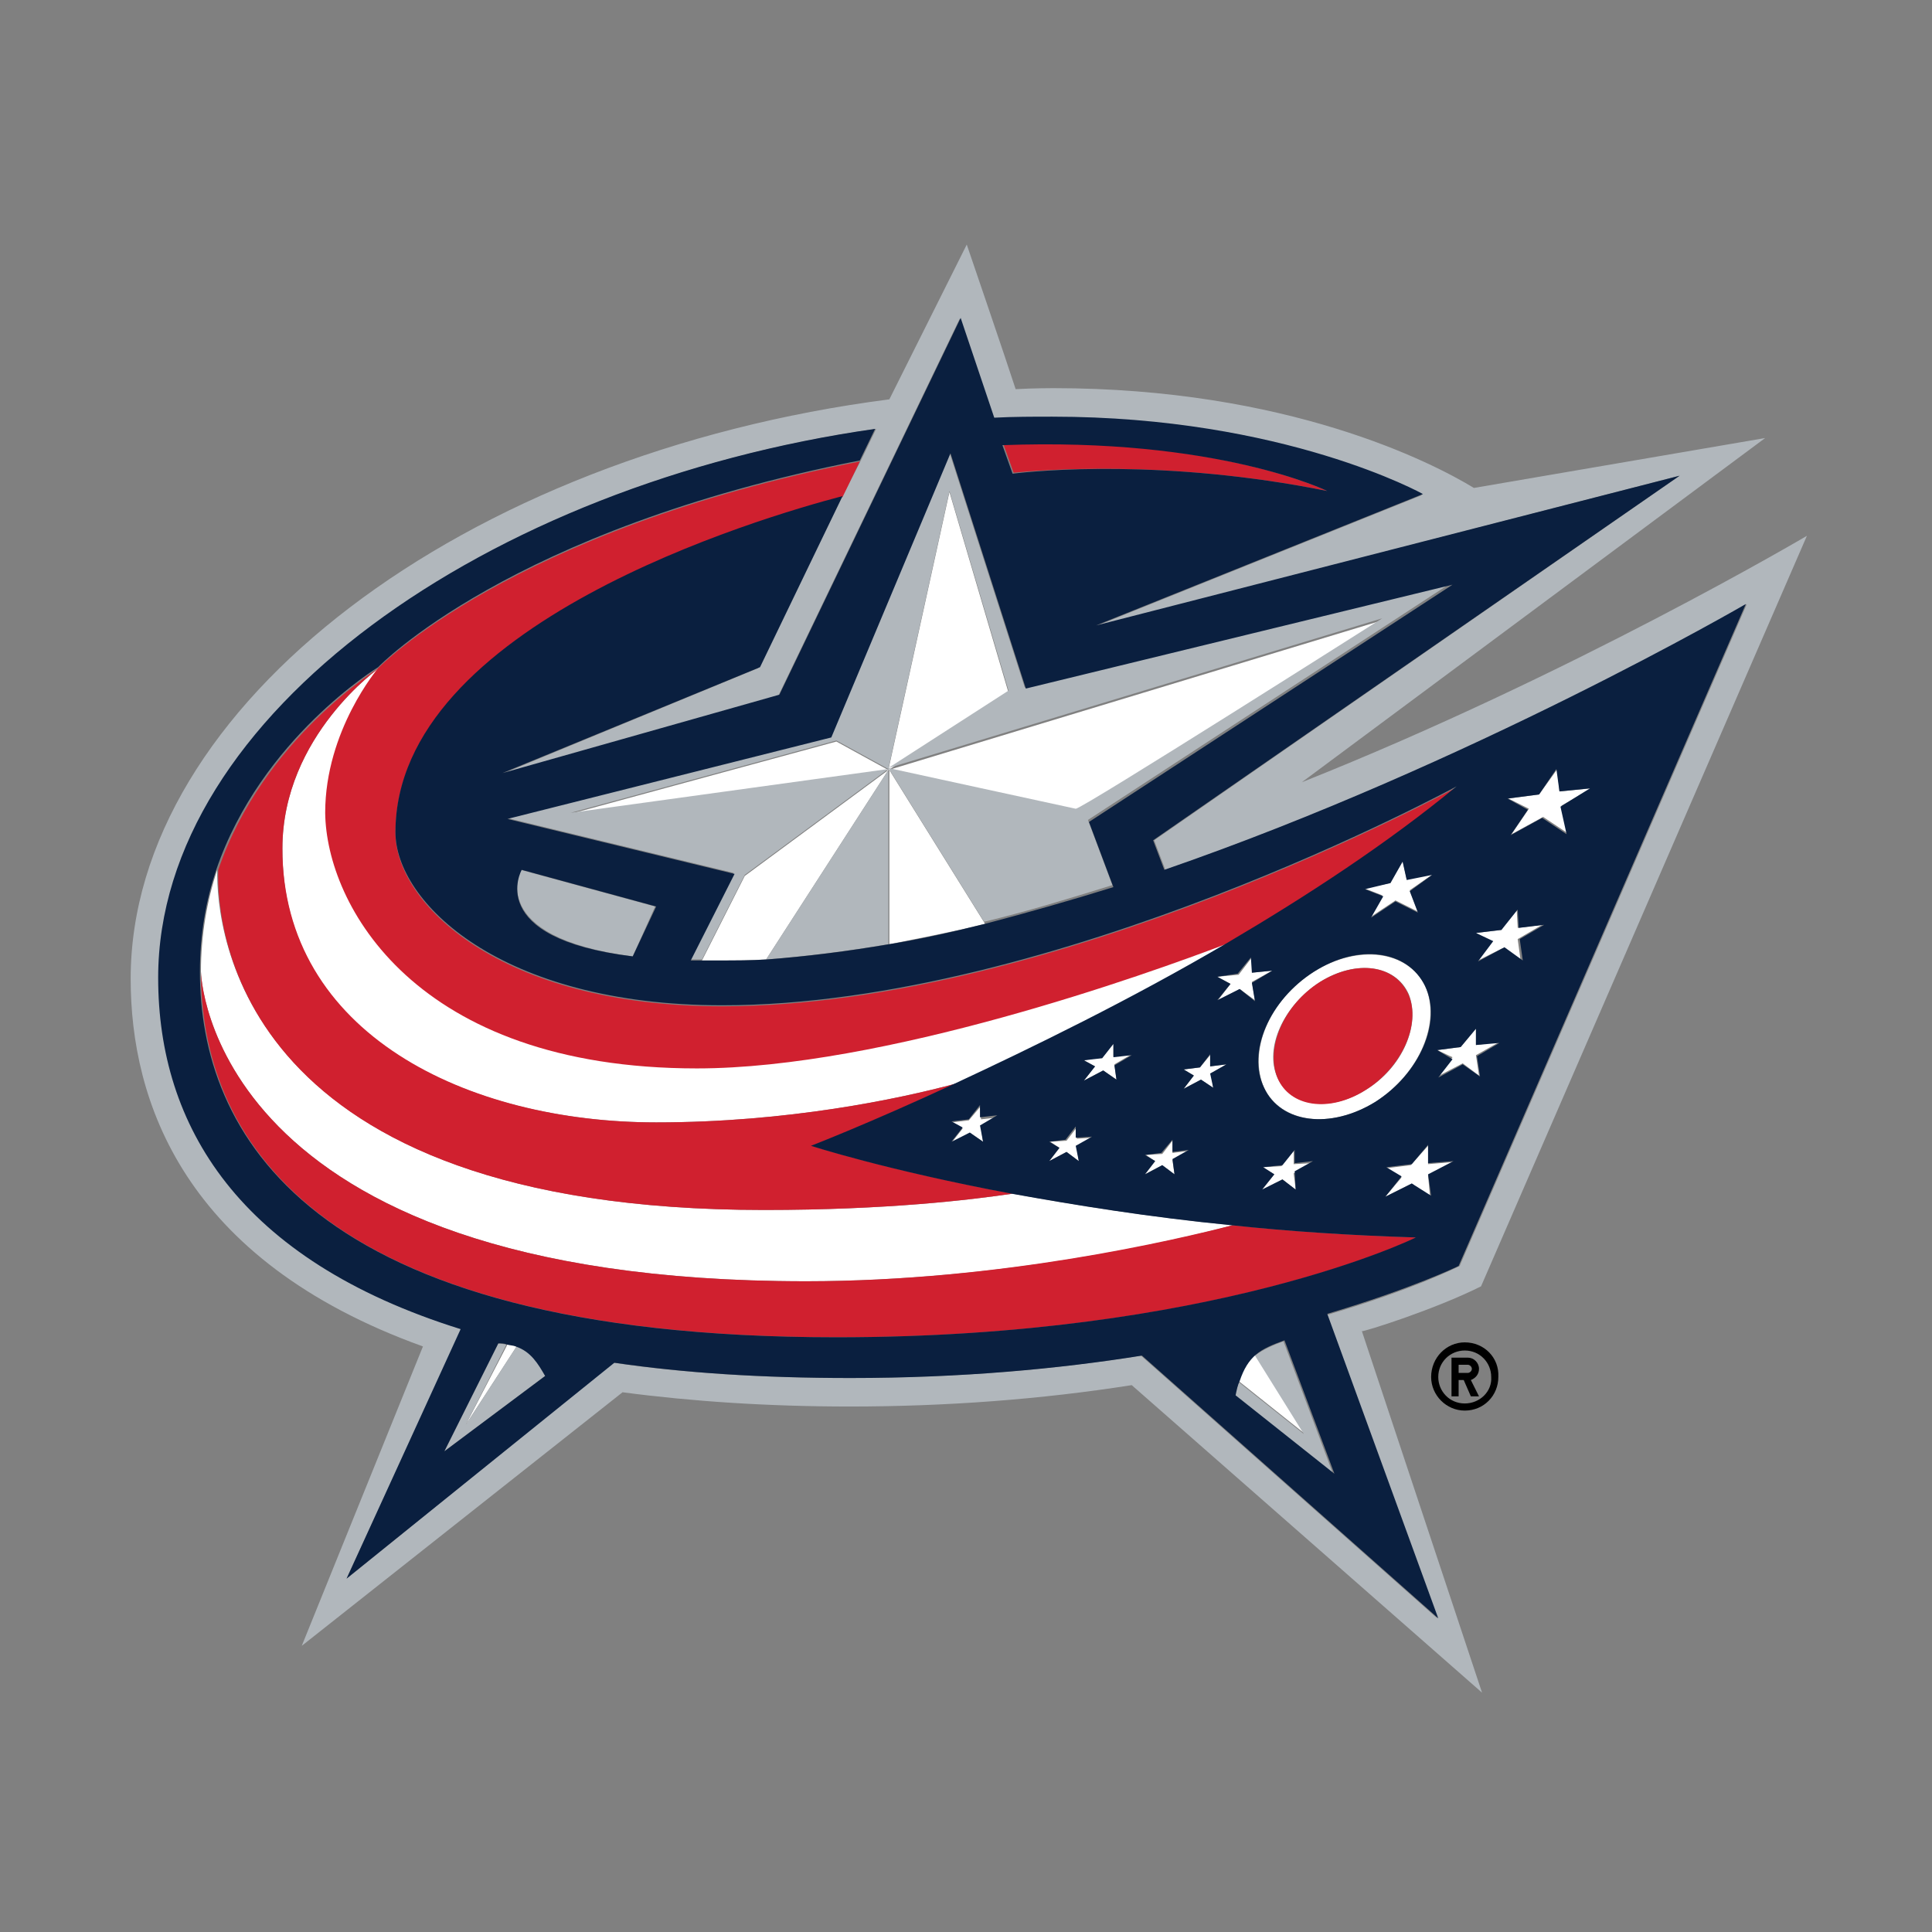
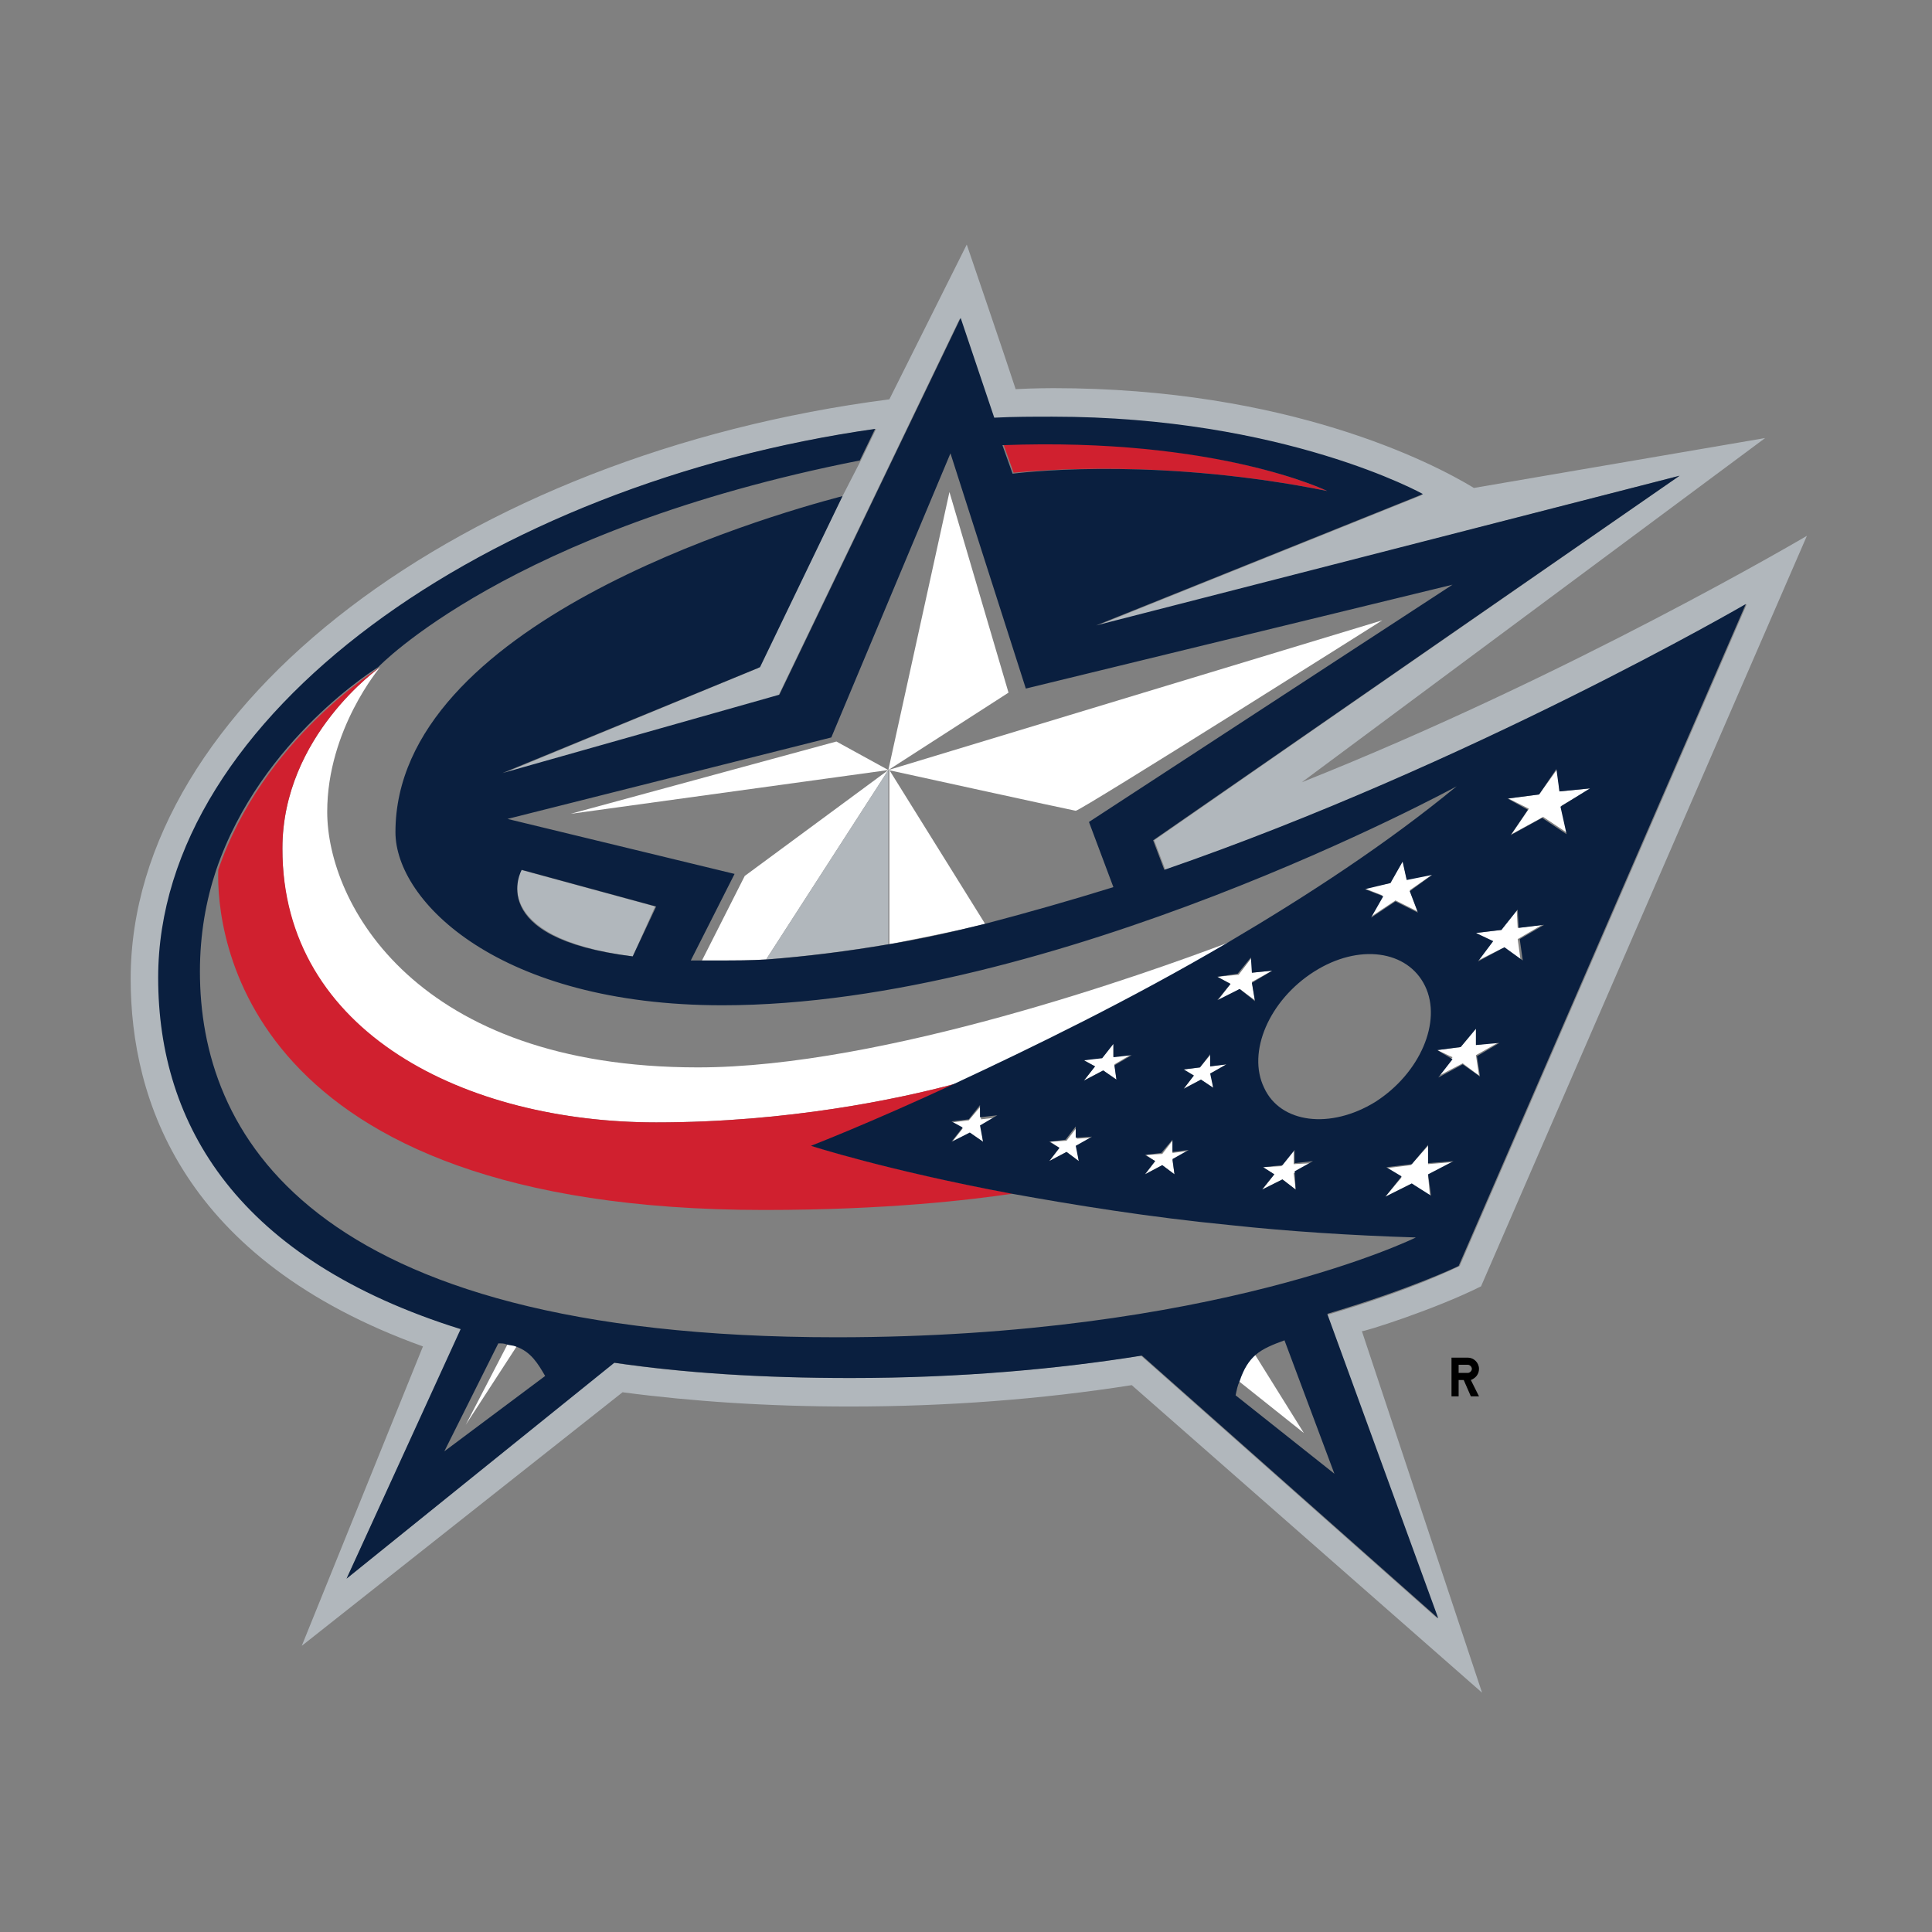
<svg xmlns="http://www.w3.org/2000/svg" viewBox="0 0 200 200" height="200" width="200">
  <rect x="0" y="0" width="200" height="200" fill="#808080" stroke="none" />
  <g transform="translate(13 25)" fill="none">
    <path d="M54.925,91.19 C68.63,91.19 80.015,88.765 85.919,87.184 C93.825,83.599 104.051,78.539 114.277,72.53 C105.633,75.798 78.434,85.497 59.247,85.497 C30.045,85.497 20.873,68.524 20.873,59.036 C20.873,50.497 26.355,44.066 26.355,44.066 C26.355,44.066 16.235,51.13 16.235,62.831 C16.13,82.123 35.422,91.19 54.925,91.19 Z" fill="#FFF" />
-     <path d="M66.099,100.256 C11.807,100.256 9.383,71.265 9.488,65.045 C8.434,68.208 7.801,71.792 7.801,75.587 C7.801,75.587 8.328,107.636 70.422,107.636 C90.663,107.636 108.795,103.419 114.593,101.837 C105.949,100.994 98.253,99.729 91.822,98.569 C87.5,99.202 78.961,100.256 66.099,100.256 Z M134.518,77.063 C132.726,73.373 127.56,72.741 123.027,75.587 C118.389,78.539 116.175,83.81 117.861,87.605 C119.654,91.295 124.714,91.928 129.352,89.081 C133.991,86.13 136.205,80.753 134.518,77.063 Z M128.404,87.816 C124.714,90.136 120.602,89.608 119.232,86.551 C117.861,83.494 119.864,79.066 123.66,76.642 C127.349,74.322 131.461,74.849 132.831,77.907 C134.096,81.069 132.199,85.497 128.404,87.816 Z" fill="#FFF" />
    <path d="M88.554,90.873 L88.449,89.608 L87.289,90.979 L85.497,91.19 L86.657,91.822 L85.497,93.298 L87.395,92.244 L88.765,93.193 L88.554,91.717 L90.346,90.663 L88.554,90.873 Z M102.259,84.337 L102.259,82.967 L101.099,84.443 L99.202,84.759 L100.361,85.392 L99.202,86.867 L101.205,85.813 L102.575,86.762 L102.364,85.181 L104.157,84.127 L102.259,84.337 Z M112.274,85.392 L112.274,84.232 L111.22,85.497 L109.533,85.708 L110.587,86.34 L109.533,87.711 L111.325,86.762 L112.59,87.605 L112.38,86.13 L113.961,85.181 L112.274,85.392 Z M98.464,92.877 L98.464,91.717 L97.41,93.087 L95.723,93.193 L96.672,93.825 L95.617,95.196 L97.41,94.247 L98.675,95.196 L98.464,93.72 L100.151,92.771 L98.464,92.877 Z M108.373,94.352 L108.373,93.087 L107.319,94.458 L105.633,94.563 L106.581,95.196 L105.527,96.566 L107.319,95.617 L108.584,96.566 L108.373,95.09 L110.06,94.142 L108.373,94.352 Z M116.596,75.693 L116.596,74.111 L115.226,75.904 L113.012,76.114 L114.383,76.852 L113.012,78.645 L115.331,77.38 L116.913,78.539 L116.596,76.642 L118.705,75.482 L116.596,75.693 Z M130.09,67.681 L128.931,69.895 L131.461,68.208 L133.78,69.367 L132.937,67.154 L135.361,65.467 L132.62,65.994 L132.199,64.096 L130.934,66.416 L128.193,66.943 L130.09,67.681 Z M151.702,56.611 L148.434,56.928 L148.223,54.608 L146.325,57.244 L143.163,57.666 L145.271,58.72 L143.479,61.355 L146.747,59.563 L149.277,61.25 L148.645,58.404 L151.702,56.611 Z M134.834,95.512 L134.834,93.614 L133.042,95.617 L130.512,95.934 L132.093,96.883 L130.407,98.886 L133.148,97.515 L135.045,98.991 L134.834,96.672 L137.364,95.301 L134.834,95.512 Z M139.789,83.178 L139.789,81.491 L138.208,83.389 L135.783,83.705 L137.364,84.443 L135.783,86.446 L138.419,85.075 L140.105,86.34 L139.789,84.232 L142.214,82.861 L139.789,83.178 Z M144.111,71.054 L144.006,69.157 L142.425,71.265 L139.789,71.581 L141.37,72.425 L139.789,74.533 L142.53,73.163 L144.428,74.533 L144.111,72.214 L146.642,70.738 L144.111,71.054 Z M120.919,94.142 L119.654,95.723 L117.756,95.828 L118.916,96.566 L117.651,98.148 L119.759,97.093 L121.13,98.148 L120.919,96.461 L122.922,95.407 L120.919,95.512 L120.919,94.142 Z M85.286,25.934 L78.961,54.714 L91.401,46.702 L85.286,25.934 Z M130.09,39.217 L78.961,54.714 C78.961,54.714 97.726,58.825 98.358,58.931 C98.886,58.931 130.09,39.217 130.09,39.217 Z" fill="#FFF" />
    <path d="M88.976,70.633 L79.066,54.714 L79.066,72.741 C82.229,72.108 85.602,71.476 88.976,70.633 Z M59.669,74.428 L61.355,74.428 C62.937,74.428 64.623,74.428 66.31,74.322 L78.961,54.714 L64.096,65.678 L59.669,74.428 Z M73.584,51.762 L46.069,59.247 L78.961,54.714 L73.584,51.762 Z M115.226,117.967 L121.973,123.343 L116.913,115.226 C116.175,115.964 115.648,116.702 115.226,117.967 Z M35.211,122.5 L40.482,114.383 C40.166,114.277 39.849,114.172 39.533,114.172 L35.211,122.5 Z" fill="#FFF" />
    <g fill="#B1B7BC">
      <path d="M140.316,108.163 L174.051,30.467 C174.051,30.467 149.593,44.91 121.762,55.979 L169.729,20.346 L139.578,25.512 C135.256,22.877 120.286,15.181 96.039,15.181 C96.039,15.181 93.931,15.181 92.139,15.286 C91.295,12.651 87.078,0.316 87.078,0.316 L79.066,16.34 C34.895,22.033 0.527,48.072 0.527,76.325 C0.527,88.87 5.904,105.422 30.783,114.383 L18.238,145.377 L51.446,119.127 C58.614,120.075 66.521,120.602 74.955,120.602 C84.97,120.602 94.774,119.864 104.157,118.389 L140.422,150.226 L127.982,112.801 C128.087,112.907 135.467,110.587 140.316,108.163 Z M135.783,142.53 L105.105,115.331 C96.566,116.702 86.446,117.651 74.955,117.651 C65.783,117.651 57.666,117.123 50.497,116.069 L22.877,138.419 L34.789,112.59 C11.807,105.422 3.479,91.506 3.479,76.22 C3.479,49.021 37.636,25.09 77.696,19.398 L76.114,22.666 L74.217,26.355 L65.467,44.172 L38.901,55.136 L67.575,47.018 L86.34,8.012 L89.819,18.343 C91.822,18.238 93.825,18.238 95.828,18.238 C119.864,18.238 134.202,26.25 134.202,26.25 L100.361,39.849 L160.873,24.247 L106.476,61.988 L107.636,65.045 C139.367,54.081 167.831,37.53 167.831,37.53 L138.102,106.054 C138.102,106.054 133.358,108.479 124.398,111.114 L135.783,142.53 Z" />
      <path d="M52.5,74.006 L54.819,68.84 L40.904,65.045 C41.009,64.94 37.108,72.003 52.5,74.006 Z M78.961,72.741 L78.961,54.714 L66.31,74.322 C70.422,74.006 74.639,73.479 78.961,72.741 Z" />
-       <path d="M93.087,46.175 L85.286,21.822 L72.952,51.235 L39.428,59.669 L62.937,65.361 L58.404,74.322 L59.669,74.322 L64.096,65.572 L78.961,54.608 L46.069,59.142 L73.584,51.657 L78.961,54.608 L85.286,25.828 L91.401,46.491 L78.961,54.503 L130.09,39.006 C130.09,39.006 98.886,58.825 98.358,58.72 C97.831,58.614 78.961,54.503 78.961,54.503 L88.87,70.422 C93.298,69.367 97.726,67.997 102.154,66.627 L99.623,59.88 L137.259,35.316 L93.087,46.175 Z M116.913,115.331 L121.973,123.449 L115.226,118.072 C115.12,118.494 114.91,119.021 114.804,119.548 L125.03,127.666 L119.864,113.855 C118.705,114.277 117.756,114.699 116.913,115.331 Z M40.482,114.383 L35.211,122.5 L39.428,114.172 C39.111,114.172 38.901,114.066 38.584,114.066 L32.997,125.241 L43.434,117.44 C42.801,116.175 42.063,114.91 40.482,114.383 Z" />
    </g>
    <g transform="translate(7.38 20.03)" fill="#D0202F">
      <path d="M117.018,5.798 C117.018,5.798 105.633,0.211 83.494,0.949 L84.548,3.901 C86.867,3.69 100.256,2.425 117.018,5.798 Z M58.72,80.226 C71.476,80.226 80.12,79.172 84.443,78.539 C71.476,76.114 63.675,73.584 63.675,73.584 C63.675,73.584 69.684,71.265 78.539,67.154 C72.636,68.735 61.145,71.16 47.545,71.16 C28.042,71.16 8.855,61.988 8.855,42.801 C8.855,31.099 18.976,24.036 18.976,24.036 C18.976,24.036 6.852,31.416 2.214,45.015 C2.003,51.34 4.428,80.226 58.72,80.226 Z" />
-       <path d="M51.762,65.572 C71.054,65.572 98.253,55.873 106.792,52.605 C115.015,47.756 123.238,42.38 130.407,36.476 C130.407,36.476 88.87,59.142 54.398,59.142 C31.205,59.142 20.557,48.389 20.557,41.22 C20.557,19.714 58.298,8.645 66.837,6.431 L68.63,2.741 C32.364,9.91 18.765,24.142 18.765,24.142 C18.765,24.142 13.283,30.572 13.283,39.111 C13.389,48.599 22.56,65.572 51.762,65.572 Z" />
-       <path d="M63.042,87.605 C0.949,87.605 0.422,55.557 0.422,55.557 C0.422,72.003 11.175,93.404 66.31,93.404 C105.422,93.404 126.295,83.072 126.295,83.072 C119.548,82.861 113.117,82.44 107.214,81.807 C101.416,83.283 83.283,87.605 63.042,87.605 Z M116.28,56.611 C112.59,58.931 110.587,63.358 111.852,66.521 C113.117,69.578 117.229,70.211 121.024,67.786 C124.714,65.467 126.717,61.039 125.452,57.982 C124.081,54.819 120.075,54.292 116.28,56.611 Z" />
    </g>
    <path d="M137.997,106.054 L167.726,37.53 C167.726,37.53 139.262,54.081 107.53,65.045 L106.37,61.988 L160.873,24.247 L100.467,39.744 L134.307,26.145 C134.307,26.145 119.97,18.133 95.934,18.133 C93.931,18.133 91.928,18.133 89.925,18.238 L86.446,7.907 L67.681,46.913 L39.006,55.03 L65.678,44.066 L74.217,26.355 C65.783,28.569 27.937,39.639 27.937,61.145 C27.937,68.313 38.69,79.066 61.777,79.066 C96.25,79.066 137.786,56.401 137.786,56.401 C130.617,62.304 122.395,67.681 114.172,72.53 C103.946,78.539 93.72,83.494 85.813,87.184 C76.958,91.295 70.949,93.614 70.949,93.614 C70.949,93.614 78.75,96.145 91.717,98.569 C98.148,99.729 105.843,100.994 114.488,101.837 C120.392,102.47 126.822,102.892 133.569,103.102 C133.569,103.102 112.696,113.434 73.584,113.434 C18.449,113.434 7.696,91.928 7.696,75.587 C7.696,71.687 8.328,68.208 9.383,65.045 C14.021,51.446 26.145,44.066 26.145,44.066 C26.145,44.066 39.639,29.834 76.009,22.666 L77.59,19.398 C37.53,25.09 3.373,49.021 3.373,76.22 C3.373,91.506 11.702,105.422 34.684,112.59 L22.877,138.419 L50.602,116.069 C57.771,117.123 65.889,117.651 75.06,117.651 C86.551,117.651 96.672,116.702 105.211,115.331 L135.889,142.53 L124.398,111.009 C133.253,108.373 137.997,106.054 137.997,106.054 Z M124.398,25.828 C107.636,22.455 94.352,23.72 91.822,24.036 L90.768,21.084 C113.012,20.241 124.398,25.828 124.398,25.828 Z M52.5,74.006 C37.003,72.108 41.009,65.045 41.009,65.045 L54.925,68.84 L52.5,74.006 Z M88.976,70.633 C85.602,71.476 82.334,72.214 79.066,72.741 C74.744,73.479 70.527,74.006 66.416,74.322 C64.729,74.428 63.148,74.428 61.461,74.428 L58.509,74.428 L63.042,65.467 L39.533,59.774 L73.057,51.34 L85.392,21.928 L93.193,46.28 L137.364,35.527 L99.729,60.09 L102.259,66.837 C97.831,68.208 93.404,69.473 88.976,70.633 Z M88.765,93.193 L87.395,92.244 L85.497,93.193 L86.657,91.717 L85.497,91.084 L87.289,90.873 L88.449,89.398 L88.449,90.663 L90.241,90.452 L88.449,91.506 L88.765,93.193 Z M146.325,57.244 L148.117,54.608 L148.434,56.928 L151.596,56.611 L148.539,58.509 L149.172,61.355 L146.642,59.669 L143.373,61.461 L145.166,58.825 L143.057,57.666 L146.325,57.244 Z M139.789,71.581 L142.425,71.265 L144.111,69.157 L144.217,71.054 L146.852,70.738 L144.322,72.214 L144.639,74.428 L142.741,73.057 L140,74.533 L141.581,72.425 L139.789,71.581 Z M135.783,83.705 L138.208,83.389 L139.789,81.491 L139.789,83.178 L142.214,82.967 L139.895,84.337 L140.211,86.446 L138.419,85.181 L135.889,86.551 L137.364,84.654 L135.783,83.705 Z M130.934,66.416 L132.199,64.202 L132.62,66.099 L135.256,65.572 L132.937,67.259 L133.78,69.473 L131.461,68.313 L128.931,70 L130.196,67.786 L128.298,67.048 L130.934,66.416 Z M98.675,95.196 L97.41,94.247 L95.617,95.196 L96.672,93.825 L95.617,93.193 L97.304,92.982 L98.358,91.611 L98.358,92.771 L100.045,92.666 L98.358,93.614 L98.675,95.196 Z M102.575,86.762 L101.205,85.813 L99.202,86.867 L100.361,85.392 L99.202,84.759 L101.099,84.548 L102.259,83.072 L102.259,84.443 L104.157,84.232 L102.364,85.286 L102.575,86.762 Z M108.584,96.566 L107.319,95.617 L105.527,96.566 L106.581,95.196 L105.527,94.563 L107.214,94.352 L108.373,92.982 L108.373,94.247 L110.06,94.036 L108.373,94.985 L108.584,96.566 Z M112.59,87.605 L111.325,86.762 L109.533,87.711 L110.587,86.34 L109.533,85.708 L111.22,85.497 L112.274,84.127 L112.274,85.392 L113.961,85.181 L112.274,86.13 L112.59,87.605 Z M115.331,77.38 L113.012,78.539 L114.383,76.852 L113.012,76.114 L115.12,75.798 L116.491,74.111 L116.596,75.693 L118.705,75.482 L116.596,76.747 L116.913,78.645 L115.331,77.38 Z M121.13,98.148 L119.759,97.093 L117.651,98.148 L118.916,96.566 L117.756,95.828 L119.759,95.617 L121.024,94.036 L121.024,95.407 L122.922,95.196 L121.024,96.25 L121.13,98.148 Z M117.861,87.605 C116.069,83.916 118.389,78.539 123.027,75.587 C127.666,72.636 132.726,73.373 134.518,77.063 C136.31,80.753 133.991,86.13 129.352,89.081 C124.714,91.928 119.548,91.295 117.861,87.605 Z M133.148,97.515 L130.407,98.886 L132.093,96.777 L130.512,95.828 L133.148,95.512 L134.834,93.509 L134.834,95.407 L137.47,95.196 L134.834,96.566 L135.151,98.78 L133.148,97.515 Z M32.997,125.241 L38.584,114.066 C38.901,114.066 39.217,114.066 39.428,114.172 C39.744,114.277 40.166,114.277 40.377,114.383 C41.958,114.91 42.696,116.175 43.434,117.44 L32.997,125.241 Z M125.136,127.56 L114.91,119.443 C115.015,118.916 115.12,118.389 115.331,117.967 C115.753,116.702 116.28,115.858 117.018,115.226 C117.756,114.593 118.81,114.172 119.97,113.75 L125.136,127.56 Z" fill="#0A1F3F" />
-     <path d="M138.63,113.961 C136.732,113.961 135.151,115.542 135.151,117.545 C135.151,119.443 136.732,121.024 138.63,121.024 C140.633,121.024 142.108,119.443 142.108,117.545 C142.214,115.542 140.633,113.961 138.63,113.961 Z M138.63,120.286 C137.048,120.286 135.889,119.021 135.889,117.545 C135.889,115.964 137.154,114.804 138.63,114.804 C140.211,114.804 141.37,116.069 141.37,117.545 C141.476,119.021 140.211,120.286 138.63,120.286 Z" fill="#000" />
    <path d="M140.105,116.702 C140.105,116.069 139.578,115.542 138.946,115.542 L137.259,115.542 L137.259,119.548 L137.997,119.548 L137.997,117.861 L138.524,117.861 L139.262,119.548 L140.105,119.548 L139.262,117.861 C139.789,117.651 140.105,117.229 140.105,116.702 Z M138.946,117.123 L137.997,117.123 L137.997,116.28 L138.946,116.28 C139.157,116.28 139.367,116.491 139.367,116.702 C139.367,116.913 139.157,117.123 138.946,117.123 Z" fill="#000" />
  </g>
</svg>